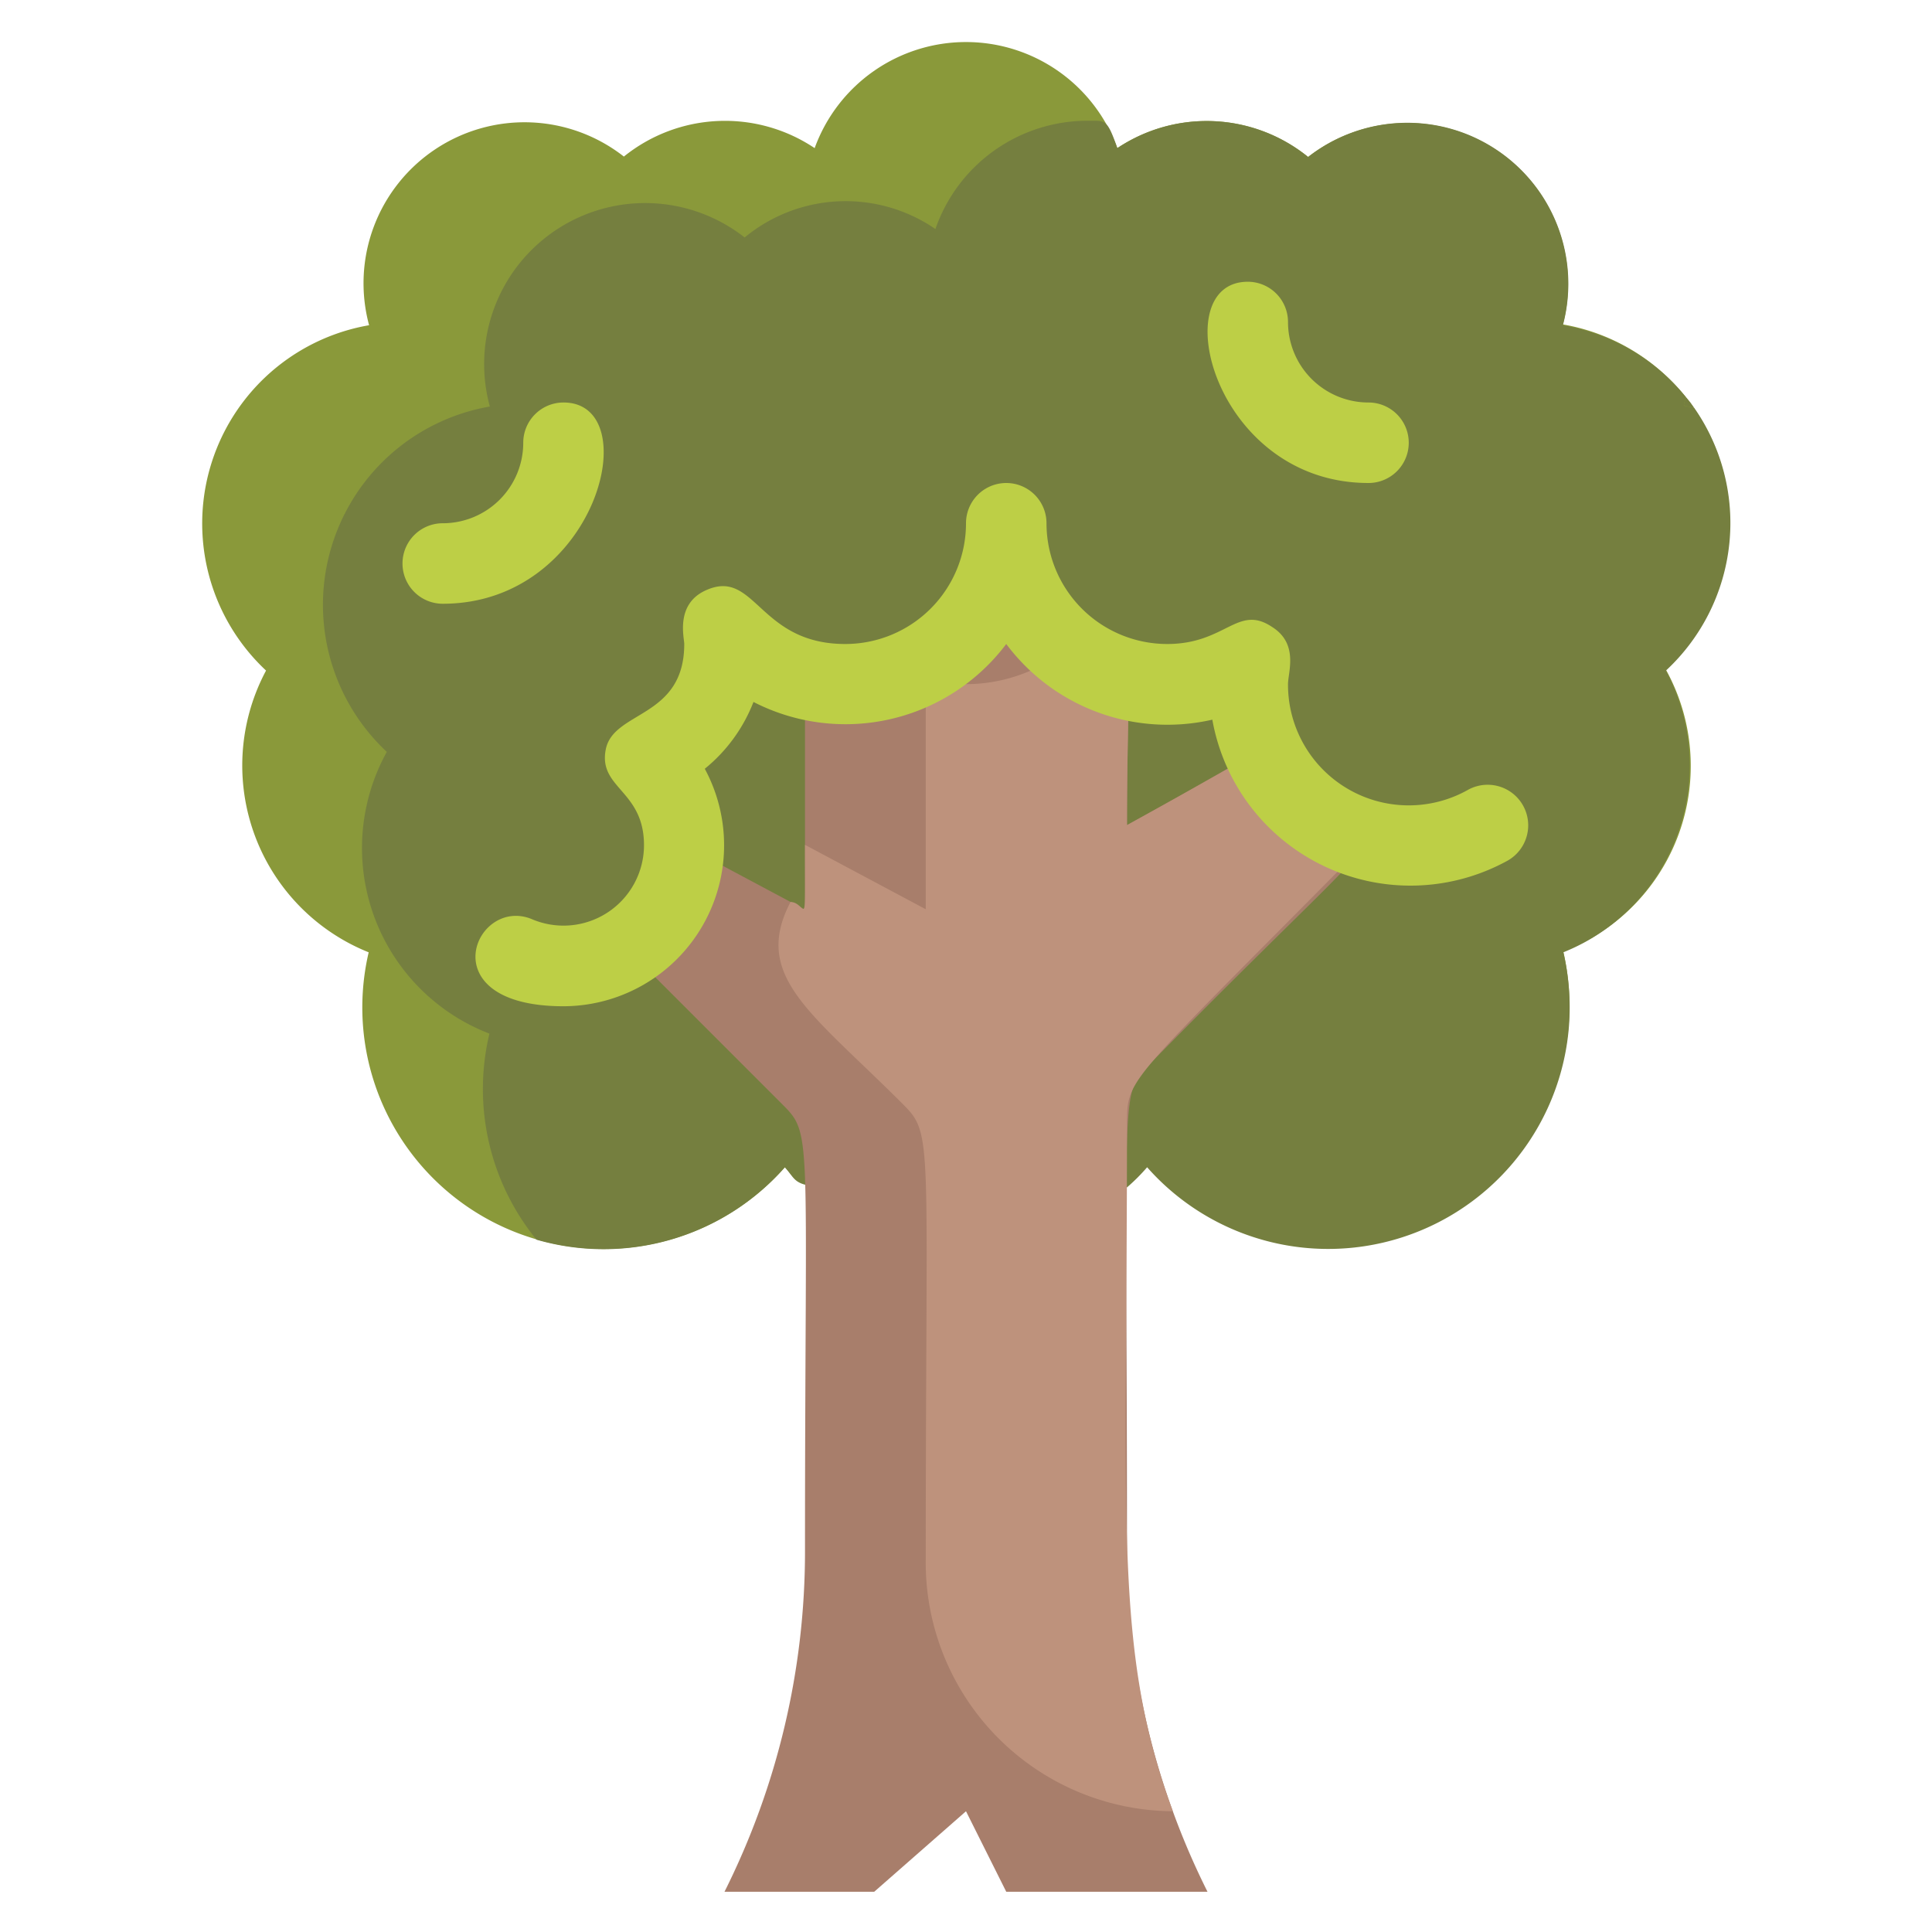
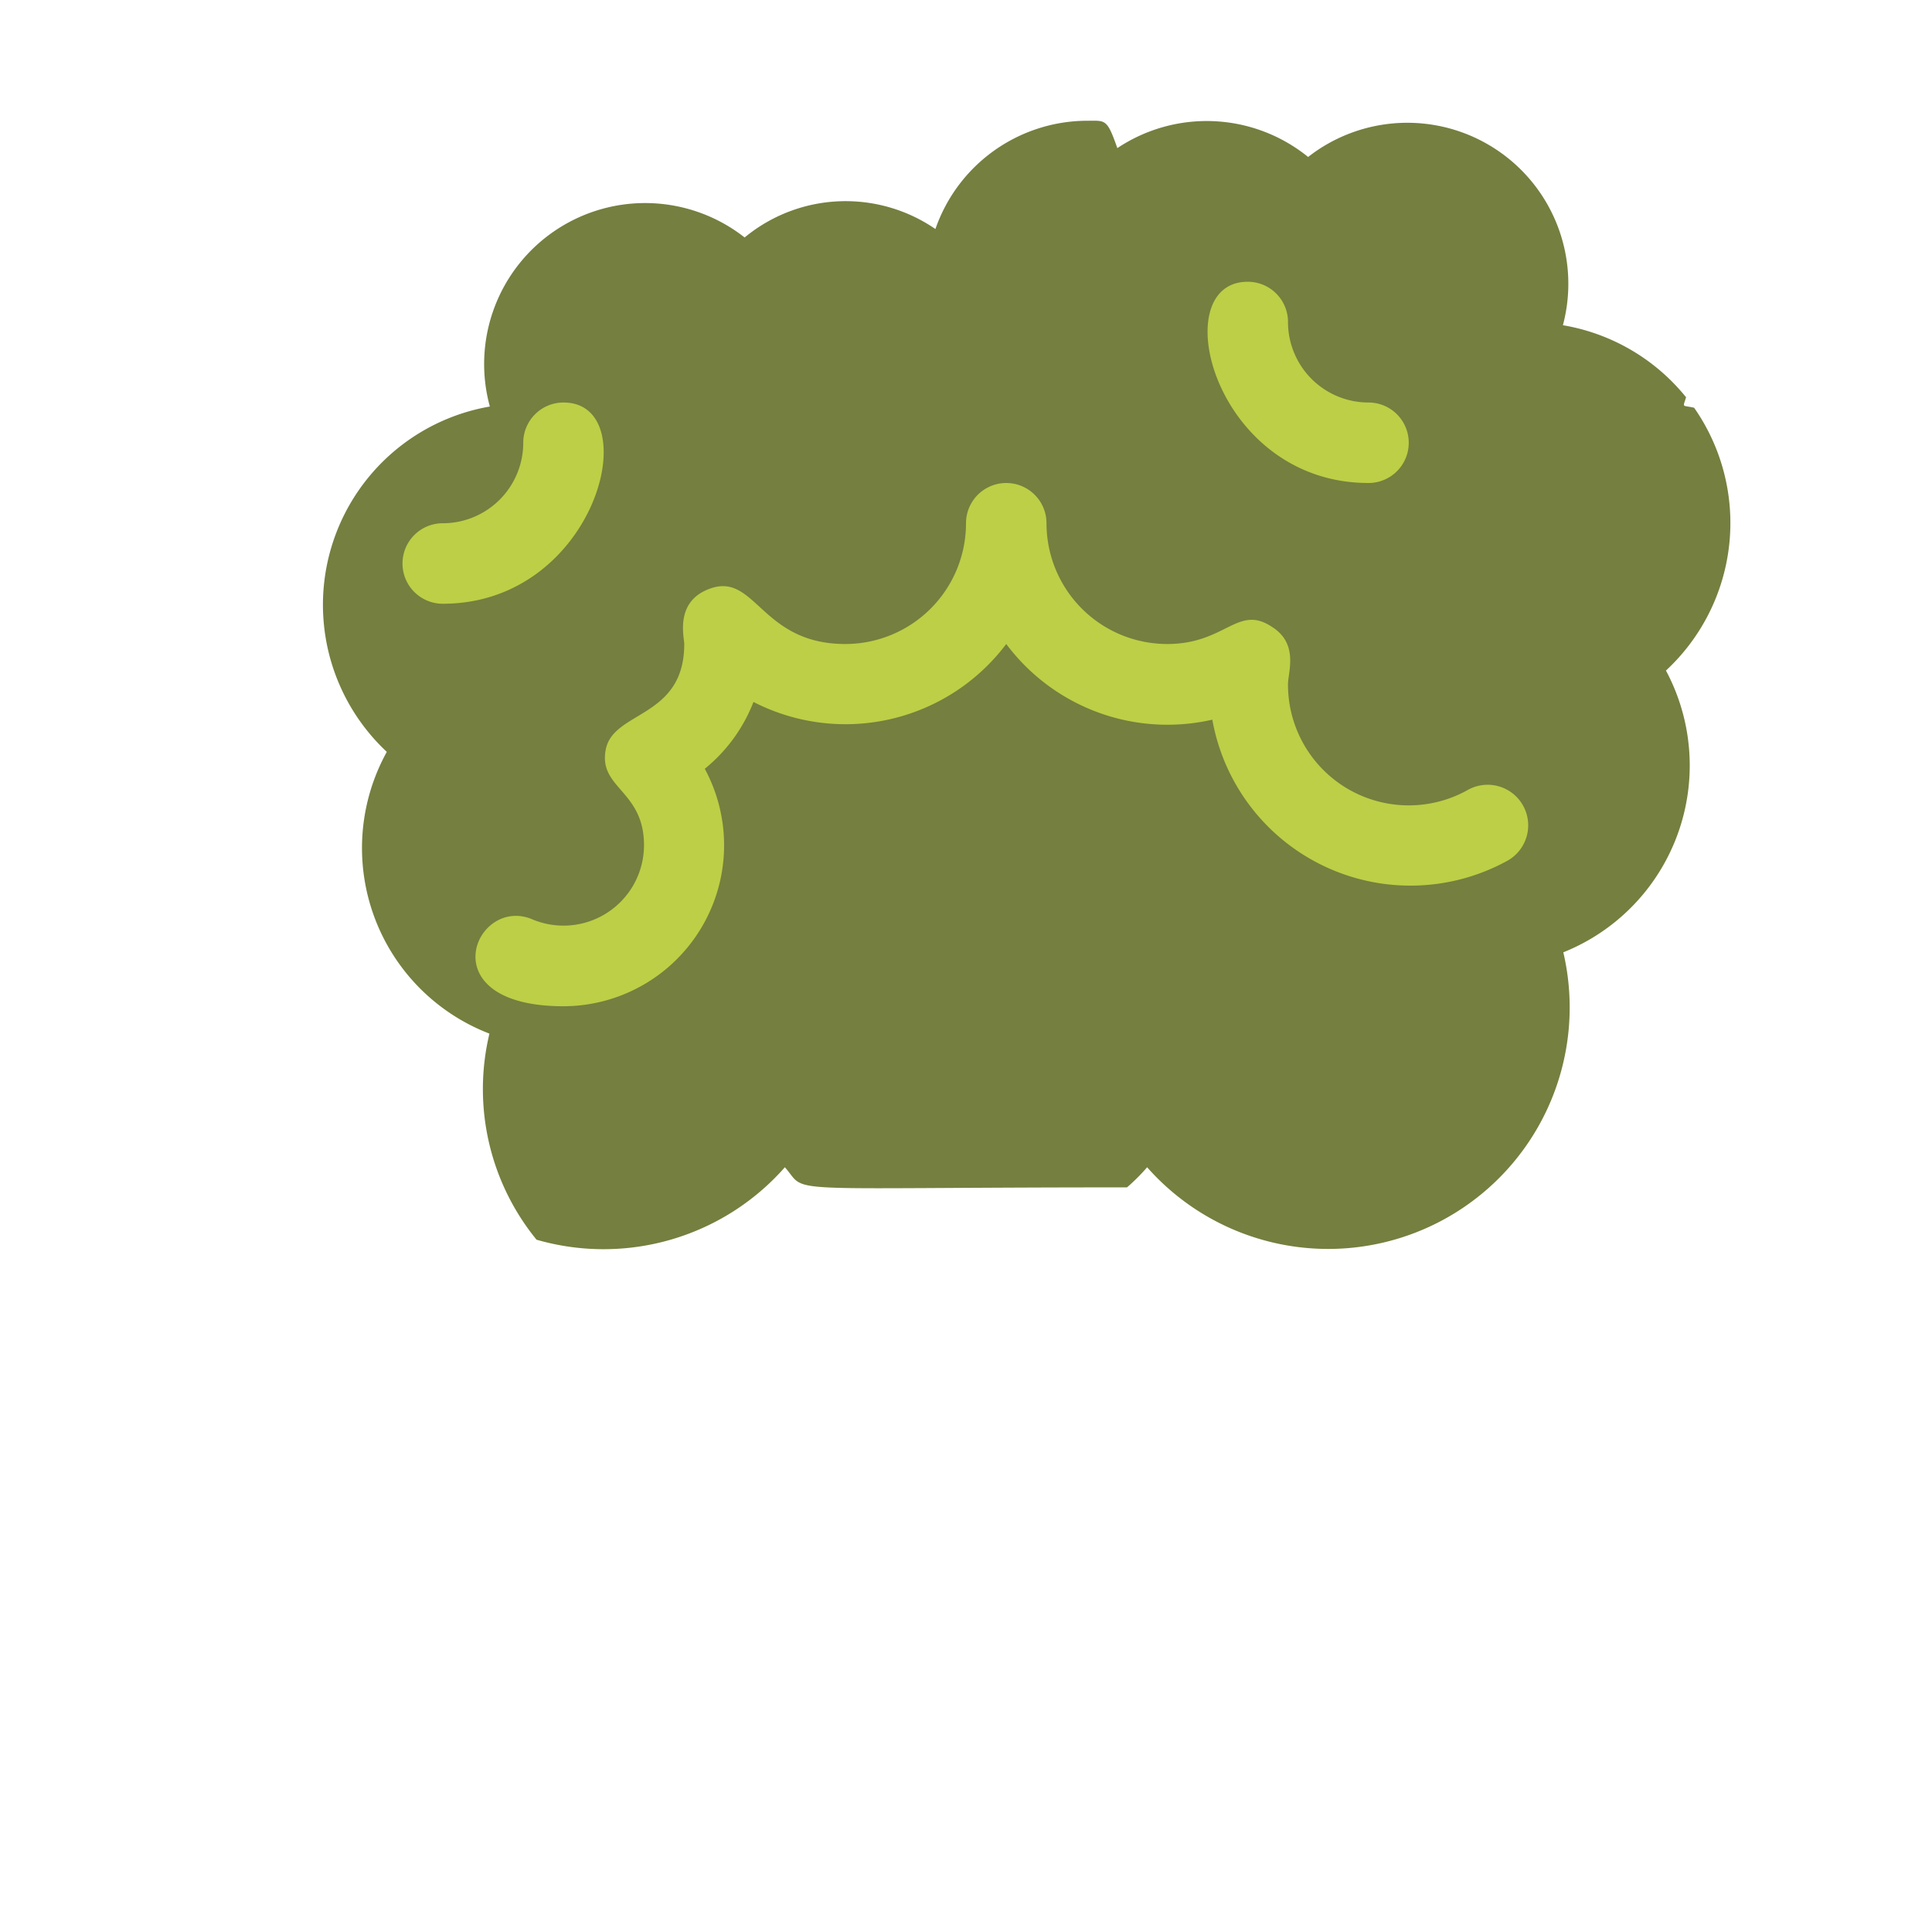
<svg xmlns="http://www.w3.org/2000/svg" viewBox="0 0 48 48">
  <defs>
    <style>.cls-2{fill:#757f3f}.cls-5{fill:#bdcf46}</style>
  </defs>
  <g id="_47._Big_Tree" data-name="47. Big Tree">
-     <path d="M28 29.46a4.72 4.72 0 0 0 .5-.5 6 6 0 0 0 10.34-5.32 4.94 4.94 0 0 0 2.55-7 5 5 0 0 0-2.56-8.58A4 4 0 0 0 32.5 3.9a4 4 0 0 0-4.74-.22 4 4 0 0 0-7.52 0 4 4 0 0 0-4.74.21 4 4 0 0 0-6.33 4.19 5 5 0 0 0-2.56 8.58 5 5 0 0 0 2.55 7A6 6 0 0 0 19.5 29c.62.66-.32.46 8.5.46z" style="fill:#8a993a" />
    <path class="cls-2" d="M41.39 16.66a5 5 0 0 1-2.55 7A6 6 0 0 1 28.5 29a4.72 4.72 0 0 1-.5.5c-8.89 0-7.9.18-8.5-.5a6 6 0 0 1-6.17 1.8 5.92 5.92 0 0 1-1.17-5.12 4.94 4.94 0 0 1-2.55-7 5 5 0 0 1 2.56-8.58 4 4 0 0 1 6.33-4.2 3.94 3.94 0 0 1 4.74-.21A4 4 0 0 1 27 3c.47 0 .5-.06.76.68a4 4 0 0 1 4.74.22 4 4 0 0 1 6.33 4.18 5 5 0 0 1 3.06 1.79c-.08.27-.11.19.2.26a5 5 0 0 1-.7 6.53z" />
-     <path class="cls-2" d="M42.09 10.13c-.31-.07-.28 0-.2-.26.11.13.11.13.2.26z" />
-     <path d="M30 47h-5l-1-2-2.28 2H18a18.87 18.87 0 0 0 2-8.47c0-10.58.2-10.33-.59-11.12l-3.85-3.85A3 3 0 0 0 17 21l3 1.6v-5.73A4 4 0 0 0 25 13a4 4 0 0 0 1.5 3.12c1.89 1.54 1.5-.88 1.5 4.38l3.36-1.86c1.82 4.25 5.77-.91-2.77 7.77-.79.79-.59.38-.59 12.12A18.89 18.89 0 0 0 30 47z" style="fill:#a87e6b" />
-     <path d="M29.14 45A6.18 6.18 0 0 1 23 38.73c0-10.64.2-10.53-.59-11.32-2.26-2.26-3.73-3.16-2.77-5 .41 0 .36.9.36-1.42l3 1.6v-5.72a4 4 0 0 0 3.5-.75c1.89 1.54 1.5-.88 1.5 4.38 4-2.2 3.25-2 3.57-1.46A4 4 0 0 0 34 20.88c-5.92 6-6 5.86-6 7C28 37.89 27.66 41 29.14 45z" style="fill:#be927c" />
    <path class="cls-5" d="M11 15a1 1 0 0 1 0-2 2 2 0 0 0 2-2 1 1 0 0 1 1-1c2.08 0 .83 5-3 5zM34 12c-3.85 0-5.07-5-3-5a1 1 0 0 1 1 1 2 2 0 0 0 2 2 1 1 0 0 1 0 2zM14 25c-3.35 0-2.21-2.73-.8-2.17A2 2 0 0 0 16 21c0-1.37-1.14-1.41-.95-2.38S17 17.85 17 16c0-.16-.23-1 .55-1.34C18.77 14.12 18.85 16 21 16a3 3 0 0 0 3-3 1 1 0 0 1 2 0 3 3 0 0 0 3 3c1.46 0 1.75-1 2.61-.42.66.42.39 1.12.39 1.42a3 3 0 0 0 4.46 2.63 1 1 0 0 1 1 1.75 5 5 0 0 1-7.34-3.5A5 5 0 0 1 25 16a5 5 0 0 1-6.28 1.44 4 4 0 0 1-1.21 1.66A4 4 0 0 1 14 25z" />
  </g>
</svg>